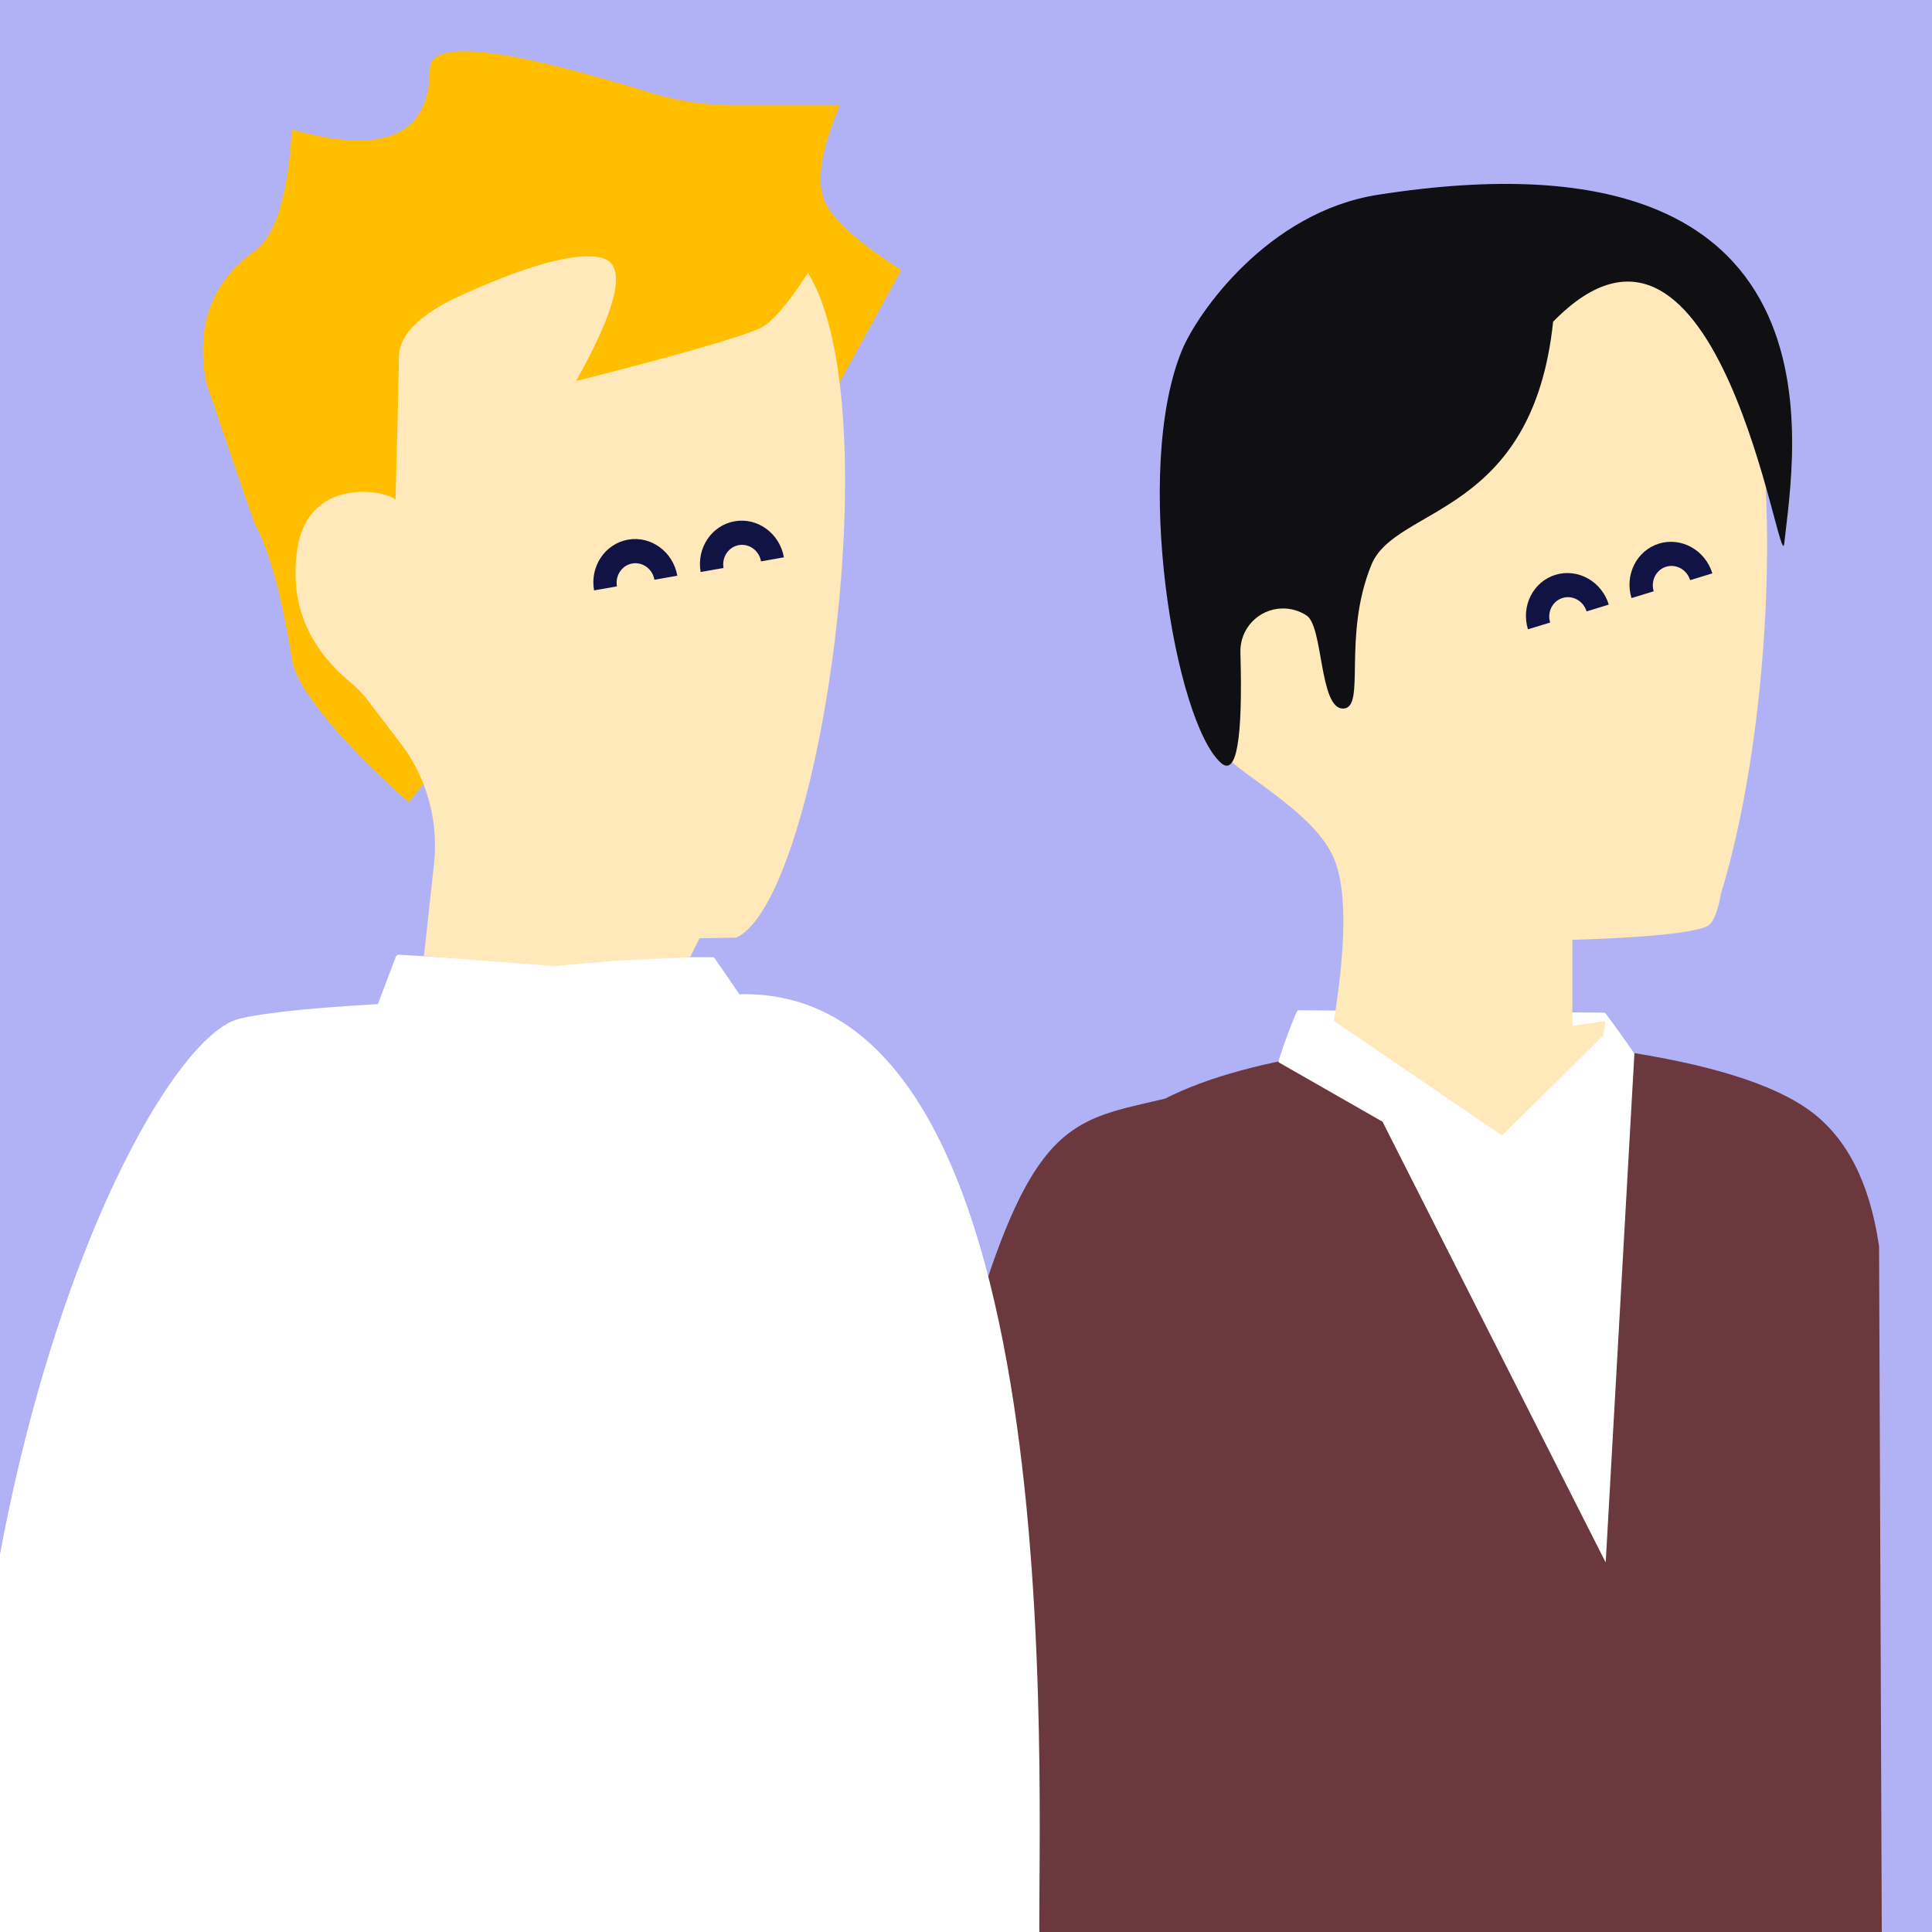
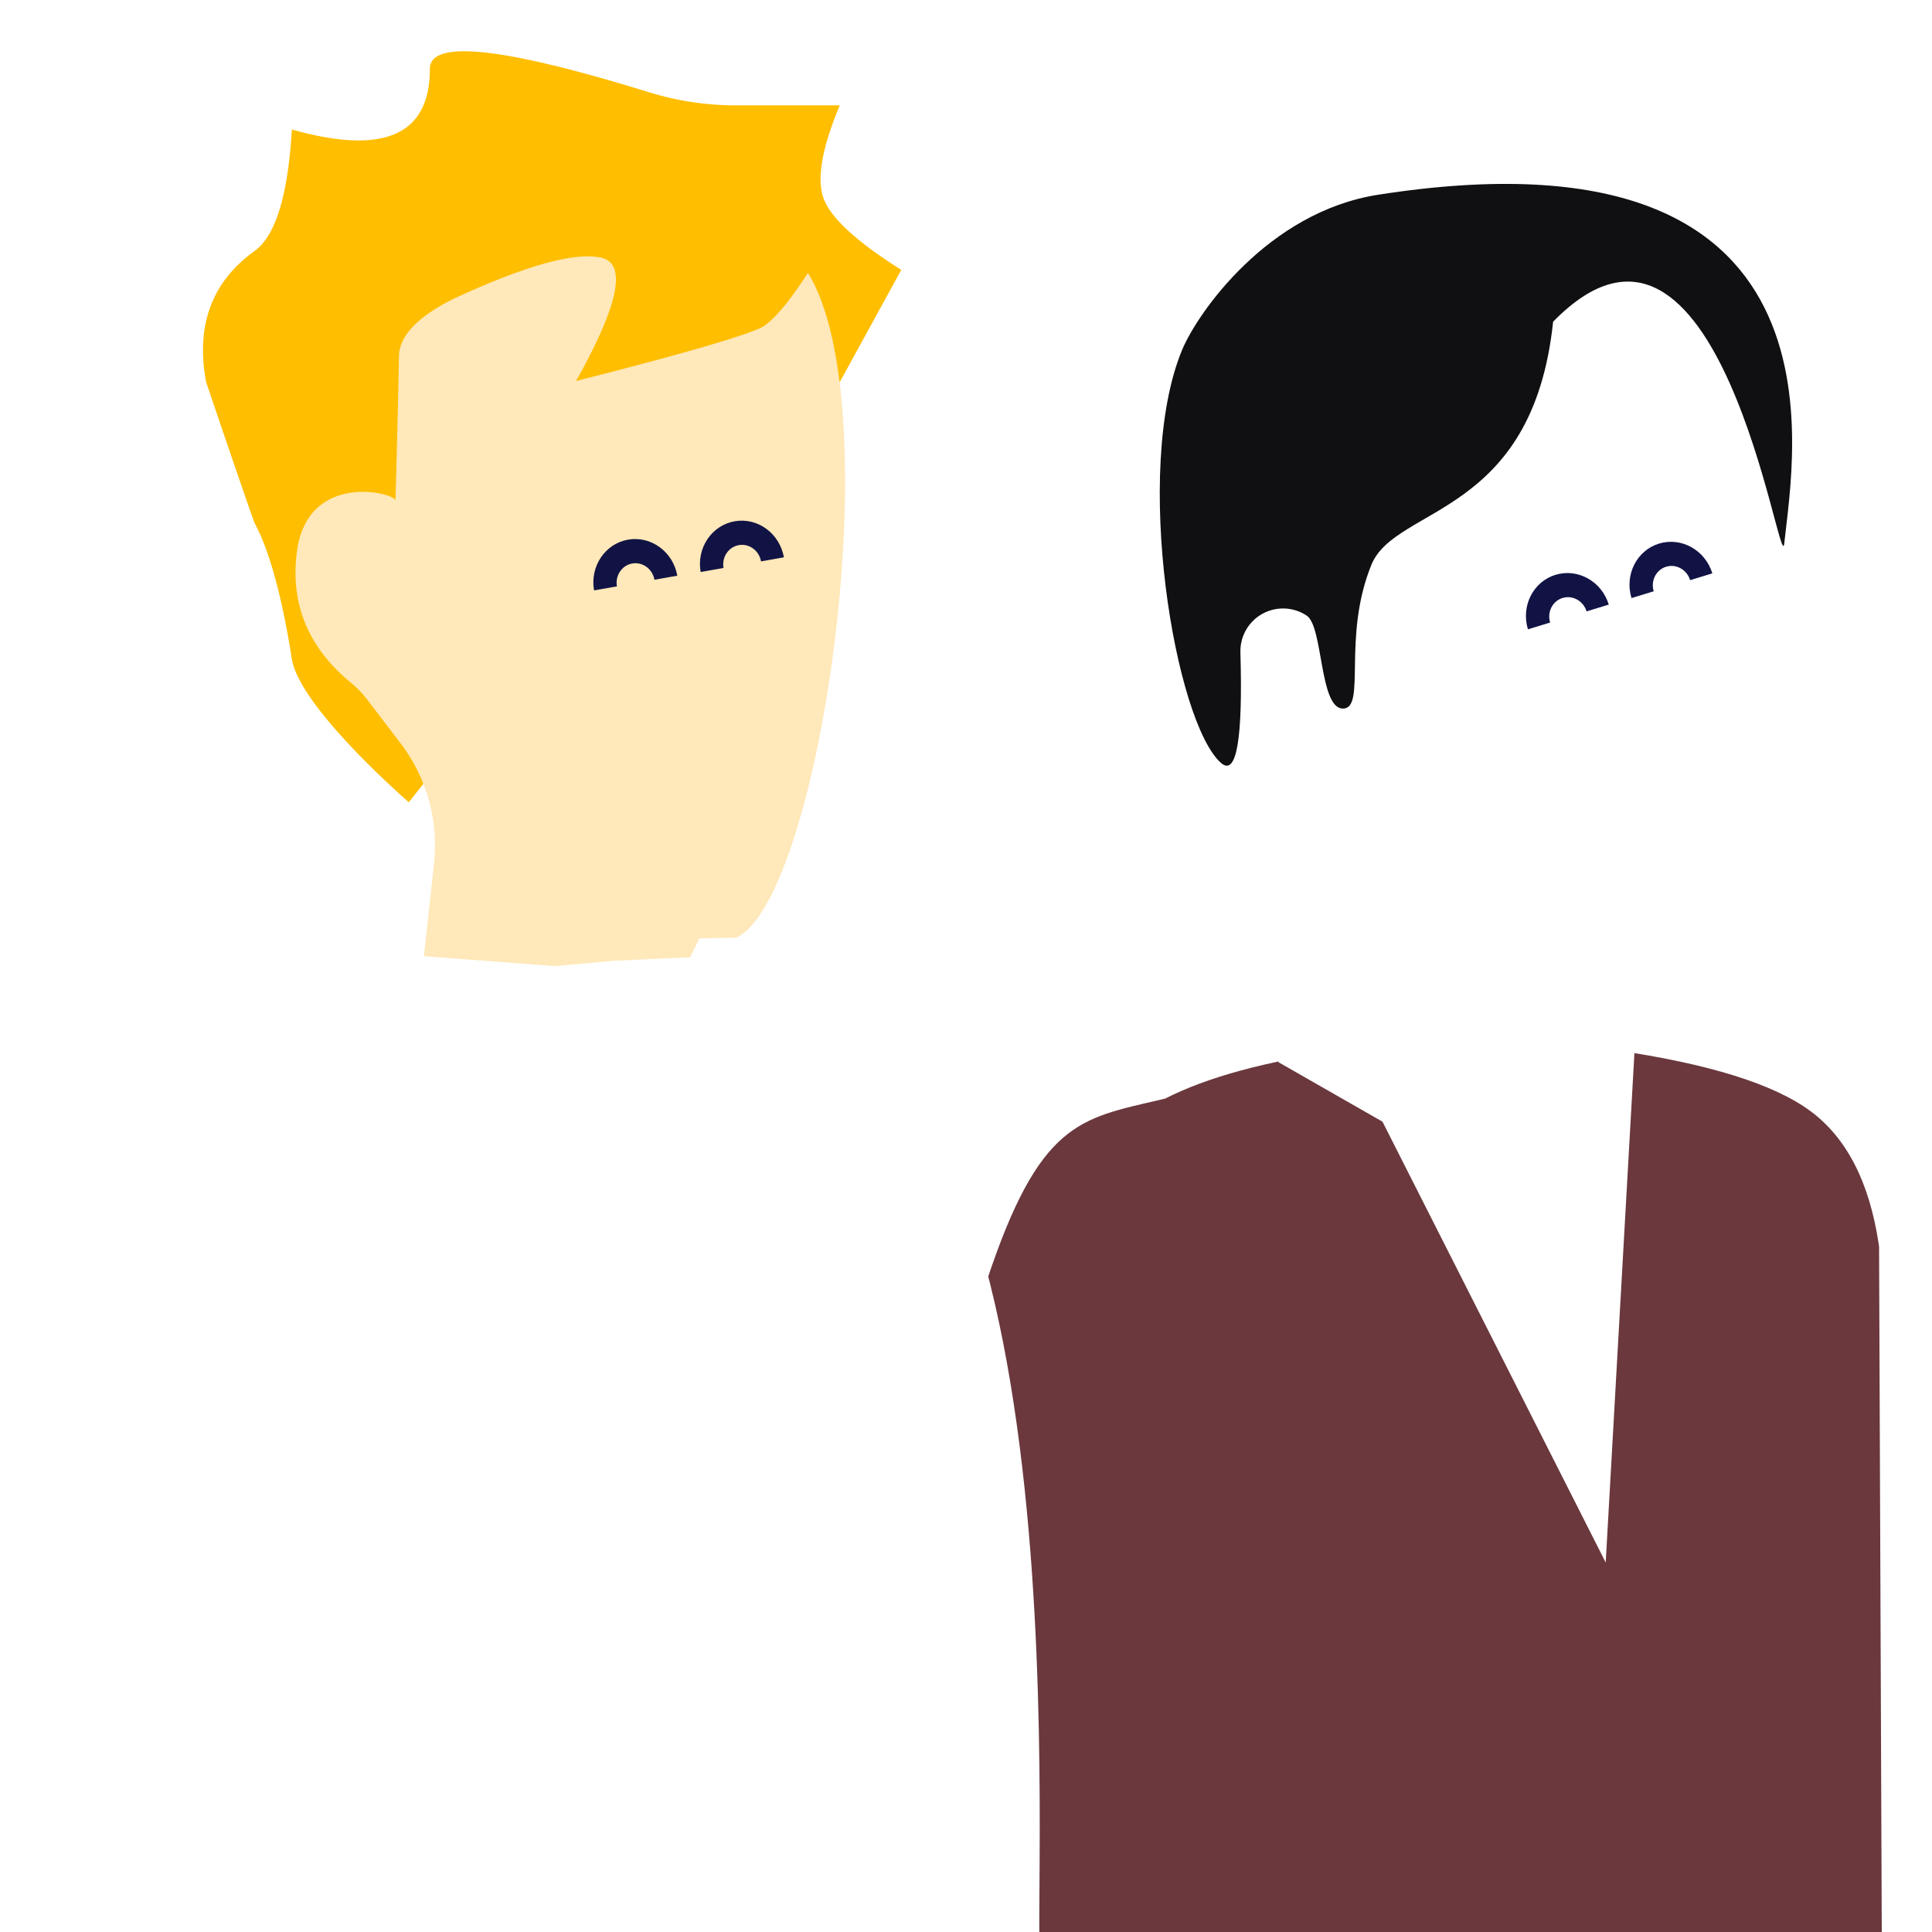
<svg xmlns="http://www.w3.org/2000/svg" height="500" width="500">
  <g fill="none" fill-rule="evenodd">
-     <path d="m0 0h500v500h-500z" fill="#b1b2f5" />
    <path d="m417.831 271.751c24.382 3.532 41.305 8.813 50.77 15.842 9.324 6.925 15.188 18.352 17.593 34.282l.107.727.699 177.398-271 6.204c.121-65.79 33.586-157.37 39.105-173.904l.158-.478c13.678-41.488 24.157-42.318 44.947-47.19l1.324-.314c10.972-5.59 26.256-9.732 45.85-12.428l1.018-.138h69.43z" fill="#6a383d" />
    <path d="m335.875 261.45 79.407.627c.195 0 2.76 3.527 7.7 10.58l-7.428 131.718-57.764-114.082-26.885-15.375c-.377-.215 4.584-13.491 4.97-13.468z" fill="#fff" />
-     <path d="m369.627 68.813-15.513 4.465a21.325 21.325 0 0 0 -4.368 1.802c-8.33 4.576-12.535 9.44-12.614 14.595-.124 7.983-.441 24.655-.953 50.016 0-2.124-24.317-8.298-27.097 14.344-2.78 22.643-2.01 21.619 5.718 38.82 2.738 6.094 24.858 16.22 30.41 29.269 3.265 7.672 3.265 21.699 0 42.081l43.54 29.66 26.234-25.972.509-3.66c-5.872.89-8.725 1.307-8.559 1.253.166-.055.166-.234 0-.537v-21.717c19.373-.622 30.97-1.78 34.787-3.476 2.56-1.137 3.48-7.872 3.763-8.802 14.271-46.946 17.23-129.397 0-157.085l-40.279-6.988a79.496 79.496 0 0 0 -35.578 1.932z" fill="#ffe8b9" />
    <path d="m443.154 148.386-5.748 1.758c-.83-2.715-3.612-4.27-6.217-3.473-2.601.796-4.04 3.642-3.21 6.355l-5.748 1.757c-1.841-6.021 1.35-12.337 7.126-14.103 5.78-1.767 11.956 1.684 13.797 7.706zm-26.802 8.084-5.747 1.757c-.83-2.714-3.613-4.27-6.217-3.473-2.603.796-4.042 3.642-3.212 6.355l-5.748 1.758c-1.84-6.022 1.35-12.338 7.128-14.104 5.78-1.767 11.955 1.684 13.796 7.707z" fill="#111344" fill-rule="nonzero" />
    <path d="m188.523 257.456c90.252-6.89 79.832 207.469 80.477 245.399l-278-2.855c.249-134.861 49.336-231.203 70.977-236.36 14.428-3.439 56.61-5.5 126.546-6.184z" fill="#fff" />
    <path d="m103.312 247.078 42.461 2.57 22.757-1.93h15.778a.9.9 0 0 1 .742.392l7.111 10.399v19.195l-15.948-9.315c-6.808-6.15-11.598-9.103-14.372-8.861-2.774.241-5.358 3.837-7.752 10.786l-12.89 15.068-42.956-24.566a.9.9 0 0 1 -.395-1.1l4.569-12.059a.9.9 0 0 1 .895-.579z" fill="#fff" />
    <path d="m167.88 23.851c-37.753-11.683-56.63-13.693-56.63-6.032 0 17.176-11.907 22.409-35.722 15.697-.994 17.052-4.21 27.532-9.646 31.44-11.073 7.96-15.254 19.264-12.547 33.916 7.653 22.535 11.835 34.688 12.547 36.46.453 1.129 5.542 8.909 9.646 35.194 1.968 12.603 30.275 37.093 30.275 37.093 9.26-11.647 13.9-17.561 13.918-17.743 2.98-28.262 2.98-57.649 0-88.16l97.615-2.843 15.913-29.03c-11.765-7.428-18.495-13.673-20.19-18.735-1.696-5.061-.27-13.007 4.277-23.838h-26.843a76.46 76.46 0 0 1 -22.612-3.419z" fill="#ffbe00" />
    <path d="m149.074 98.608c11.171-19.901 13.283-30.557 6.336-31.966-6.909-1.403-19.504 2.122-37.788 10.576-.216.1-.43.204-.643.311-9.076 4.595-13.654 9.506-13.734 14.732-.116 7.526-.416 19.953-.9 37.279.001-2.003-22.926-7.825-25.548 13.524-1.642 13.376 3.025 24.58 14.003 33.61a26.605 26.605 0 0 1 4.239 4.393l8.56 11.203a43.707 43.707 0 0 1 8.721 31.266l-2.603 23.918 33.836 2.568 15.139-1.37 19.915-.934 2.432-4.894 9.488-.16c21.685-9.91 40.11-137.392 18.557-172.028-5.403 8.33-9.603 13.131-12.6 14.404-5.971 2.539-21.774 7.061-47.41 13.568z" fill="#ffe8b9" />
    <path d="m202.874 144.236-5.92 1.045c-.492-2.795-3.065-4.678-5.748-4.205-2.678.473-4.453 3.122-3.96 5.916l-5.92 1.044c-1.093-6.2 2.844-12.08 8.793-13.13 5.952-1.049 11.66 3.129 12.755 9.33zm-27.588 4.758-5.919 1.043c-.493-2.795-3.064-4.677-5.747-4.205-2.68.473-4.455 3.123-3.963 5.918l-5.918 1.043c-1.094-6.201 2.844-12.08 8.794-13.13s11.66 3.128 12.753 9.33z" fill="#111344" fill-rule="nonzero" />
    <path d="m354.933 146.132c6.27-15.306 41.7-12.335 47.012-62.87 43.14-44.163 58.767 67.389 59.82 57.38 2.433-23.152 18.862-109.637-105.166-90.232-28.5 4.46-46.75 30.61-50.717 40.255-12.842 31.214-1.75 96.293 10.104 106.775 4.013 3.547 5.688-5.987 5.028-28.603-.178-6.098 4.62-11.185 10.717-11.363 2.289-.067 4.54.579 6.446 1.848 4.307 2.869 3.233 24.054 9.374 24.054s-.298-18.492 7.382-37.244z" fill="#101012" />
  </g>
</svg>